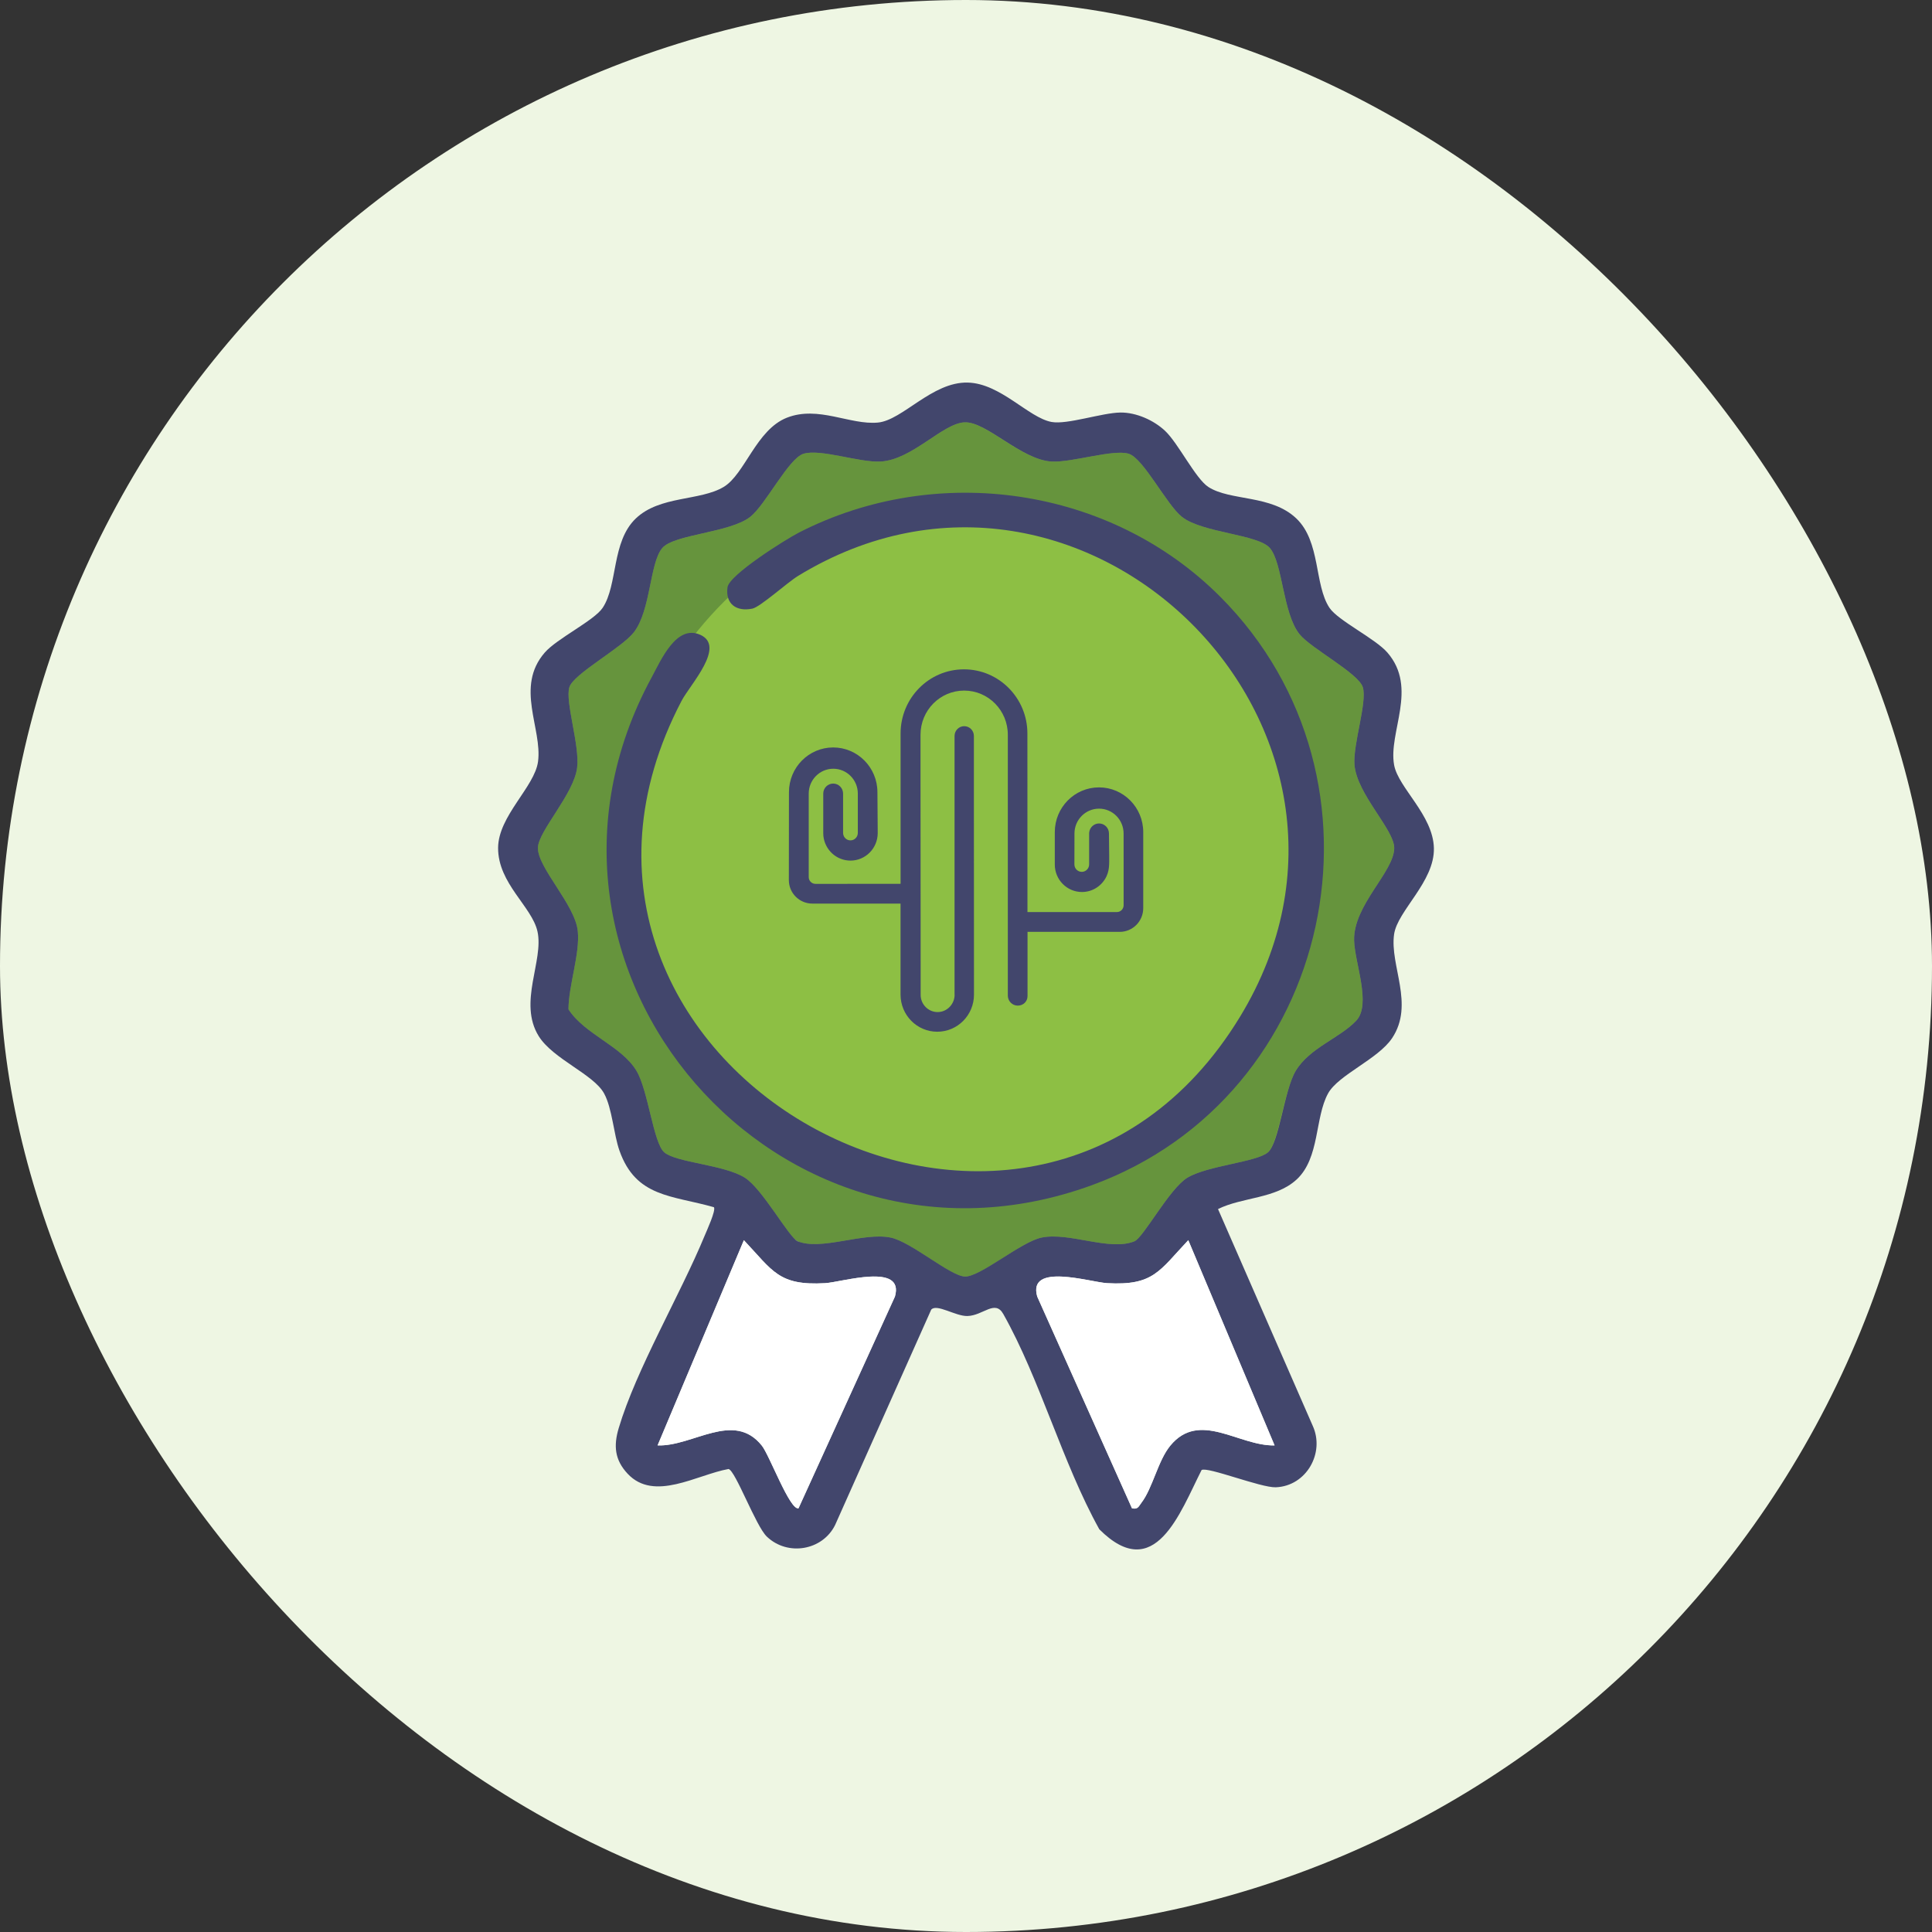
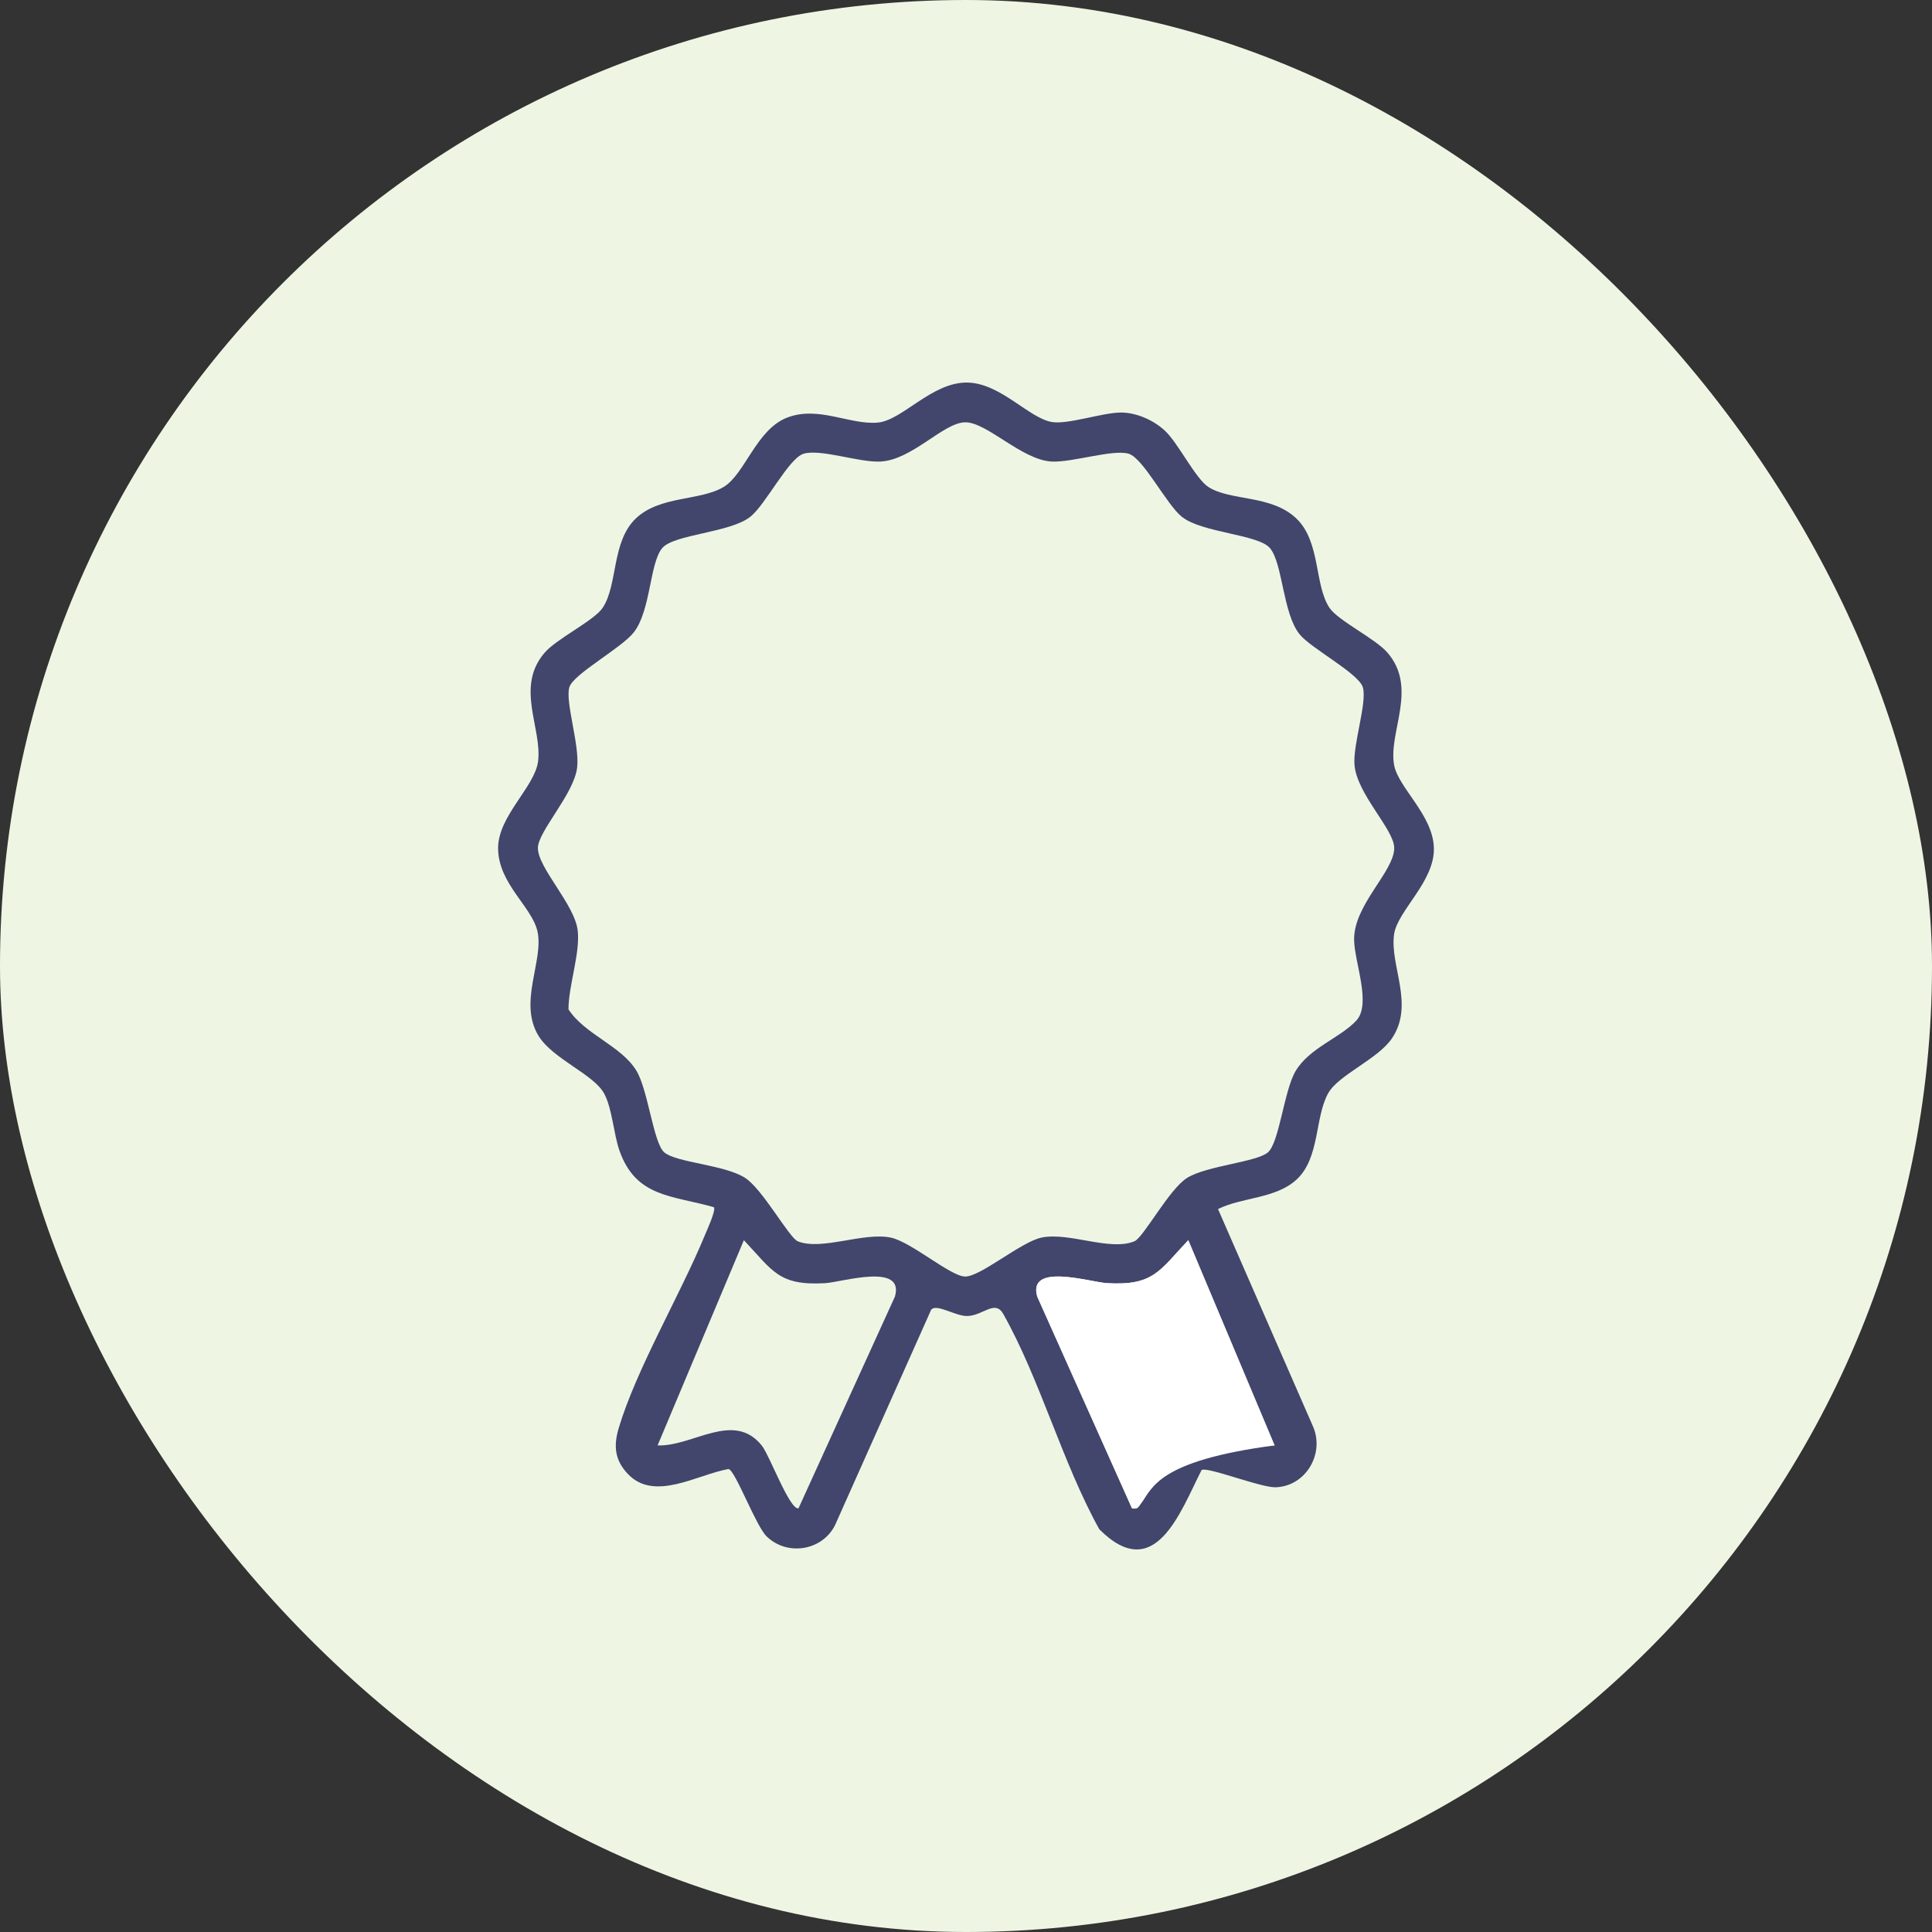
<svg xmlns="http://www.w3.org/2000/svg" width="150" height="150" viewBox="0 0 150 150" fill="none">
  <rect x="0" y="0" width="150" height="150" fill="#333333" stroke="none" />
  <rect width="150" height="150" rx="75" fill="#EEF6E3" />
-   <path d="M69.563 98.528L64.01 97.615L59.848 95.102L55.197 92.247L52.222 91.352L51.055 89.62L48.557 85.508L43.406 80.024V72.373L40.089 66.431L42.492 60.72L42.834 53.753L46.27 49.528L49.015 45.758L50.046 41.875L55.655 39.477L59.204 37.076L61.607 33.309L65.615 33.992L68.819 34.221L74.953 31.366L81.982 34.45L88.279 33.309L91.826 38.623L99.841 41.417L101.672 47.243L106.936 52.496V59.579L109.797 65.891L107.279 71.345L106.936 79.34L102.305 83.794L100.296 90.304L92.856 93.159L89.193 97.957L81.41 97.728L76.146 100.699L69.563 98.528Z" fill="#8DBF44" />
-   <path d="M105.306 79.235C104.033 80.6 101.674 81.345 100.595 83.144C99.689 84.655 99.282 88.751 98.437 89.471C97.551 90.232 93.713 90.499 92.173 91.445C90.78 92.301 88.779 96.084 88.078 96.372C86.159 97.166 83.01 95.639 80.856 96.086C79.249 96.42 76.11 99.175 74.897 99.109C73.684 99.042 70.745 96.418 69.153 96.086C67.039 95.647 63.752 97.125 61.931 96.372C61.259 96.094 59.212 92.319 57.837 91.442C56.24 90.425 52.508 90.268 51.573 89.469C50.731 88.746 50.321 84.65 49.414 83.141C48.253 81.203 45.399 80.317 44.135 78.366C44.135 76.526 45.039 74.059 44.856 72.285C44.647 70.237 41.739 67.382 41.76 65.827C41.778 64.532 44.56 61.653 44.807 59.595C45.018 57.847 43.867 54.496 44.202 53.36C44.508 52.324 48.256 50.322 49.211 49.089C50.532 47.385 50.434 43.697 51.416 42.551C52.338 41.474 56.675 41.373 58.254 40.122C59.438 39.184 61.221 35.599 62.372 35.234C63.678 34.82 66.696 35.922 68.357 35.835C70.812 35.704 73.215 32.864 74.881 32.79C76.548 32.715 79.298 35.714 81.652 35.835C83.239 35.917 86.432 34.858 87.635 35.231C88.771 35.583 90.582 39.194 91.756 40.124C93.335 41.376 97.672 41.474 98.594 42.553C99.591 43.72 99.588 47.626 100.899 49.248C101.785 50.345 105.486 52.278 105.808 53.363C106.156 54.537 105.035 57.768 105.159 59.374C105.337 61.648 108.244 64.401 108.244 65.835C108.244 67.695 105.059 70.266 105.131 73.018C105.174 74.758 106.483 77.97 105.303 79.235H105.306ZM50.061 55.077C37.379 84.146 76.867 107.214 96.119 83.046C114.583 59.87 88.307 28.205 62.169 41.972L60.237 43.327C56.961 45.624 54.174 48.549 52.044 51.931L50.061 55.077Z" fill="#66943D" />
  <path d="M100.672 91.573C99.052 93.079 96.459 92.933 94.566 93.871L101.914 110.686C102.885 112.791 101.432 115.382 99.05 115.472C97.893 115.515 93.742 113.85 93.291 114.133C91.619 117.425 89.667 123.046 85.35 118.733C82.487 113.58 80.746 107.076 77.894 102.018C77.251 100.874 76.331 102.144 75.11 102.175C74.191 102.2 72.725 101.195 72.3 101.679L64.839 118.399C63.866 120.378 61.159 120.848 59.539 119.304C58.676 118.481 57.105 114.182 56.564 114.053C54.099 114.495 50.79 116.626 48.727 114.418C47.72 113.341 47.63 112.244 48.036 110.882C49.404 106.292 52.793 100.576 54.705 95.95C54.869 95.554 55.601 93.966 55.428 93.727C52.17 92.797 49.386 92.974 48.098 89.345C47.642 88.06 47.534 86.043 46.898 84.889C46.079 83.401 42.929 82.221 41.824 80.443C40.207 77.837 42.236 74.588 41.729 72.316C41.299 70.384 38.662 68.595 38.672 65.832C38.682 63.352 41.51 61.098 41.773 59.13C42.115 56.565 39.97 53.344 42.293 50.667C43.233 49.579 46.133 48.181 46.792 47.189C47.982 45.395 47.467 42.062 49.368 40.25C51.238 38.469 54.344 38.909 56.188 37.804C57.836 36.814 58.715 33.358 61.102 32.427C63.544 31.476 65.99 33.008 68.156 32.808C70.08 32.63 72.367 29.636 75.136 29.703C77.686 29.765 79.852 32.432 81.642 32.761C82.855 32.985 85.567 32.044 86.994 32.029C88.217 32.016 89.579 32.625 90.458 33.453C91.483 34.416 92.822 37.164 93.819 37.809C95.531 38.914 98.697 38.395 100.644 40.25C102.547 42.062 102.03 45.395 103.219 47.189C103.879 48.181 106.779 49.579 107.719 50.667C110.114 53.432 107.773 56.84 108.239 59.397C108.561 61.163 111.268 63.278 111.327 65.848C111.389 68.459 108.497 70.705 108.237 72.537C107.889 74.976 109.836 77.968 108.085 80.597C106.99 82.239 103.91 83.447 103.114 84.889C102.071 86.78 102.483 89.89 100.672 91.576V91.573ZM105.306 79.235C106.485 77.97 105.177 74.758 105.133 73.018C105.061 70.265 108.244 67.693 108.247 65.835C108.247 64.403 105.339 61.651 105.161 59.374C105.038 57.767 106.158 54.537 105.81 53.362C105.488 52.278 101.787 50.345 100.901 49.248C99.591 47.626 99.593 43.72 98.596 42.553C97.674 41.474 93.337 41.379 91.758 40.124C90.584 39.194 88.773 35.583 87.638 35.231C86.435 34.858 83.241 35.917 81.655 35.835C79.301 35.712 76.578 32.712 74.884 32.79C73.189 32.867 70.814 35.707 68.36 35.835C66.701 35.922 63.68 34.82 62.374 35.234C61.223 35.599 59.441 39.184 58.256 40.122C56.677 41.373 52.338 41.471 51.418 42.55C50.437 43.699 50.535 47.385 49.214 49.089C48.258 50.322 44.511 52.324 44.204 53.36C43.867 54.493 45.018 57.847 44.809 59.595C44.562 61.653 41.781 64.532 41.763 65.827C41.742 67.384 44.65 70.237 44.858 72.285C45.041 74.059 44.137 76.526 44.137 78.366C45.402 80.317 48.258 81.203 49.417 83.141C50.324 84.652 50.73 88.749 51.575 89.469C52.51 90.27 56.242 90.424 57.839 91.442C59.212 92.319 61.262 96.091 61.934 96.371C63.755 97.124 67.041 95.647 69.156 96.086C70.747 96.418 73.725 99.042 74.899 99.109C76.073 99.175 79.252 96.423 80.859 96.086C83.012 95.636 86.162 97.166 88.081 96.371C88.781 96.081 90.782 92.301 92.176 91.445C93.716 90.499 97.551 90.229 98.439 89.471C99.328 88.713 99.691 84.652 100.598 83.144C101.677 81.345 104.033 80.599 105.308 79.235H105.306ZM51.055 112.221C53.793 112.321 56.961 109.499 59.15 112.239C59.745 112.981 61.321 117.268 61.996 117.104L69.483 100.663C70.243 98.001 65.362 99.551 64.059 99.625C60.443 99.831 60.008 98.672 57.754 96.289L51.055 112.221ZM98.957 112.221L92.258 96.289C90.004 98.672 89.569 99.833 85.953 99.625C84.647 99.551 79.772 98.001 80.529 100.663L87.887 117.106C88.346 117.207 88.395 116.97 88.616 116.682C89.5 115.526 89.896 113.416 90.862 112.241C93.129 109.486 96.165 112.28 98.957 112.223V112.221Z" fill="#42466C" />
-   <path d="M51.055 112.221L57.754 96.289C60.007 98.672 60.44 99.833 64.059 99.625C65.362 99.551 70.243 98.001 69.483 100.664L61.996 117.104C61.321 117.268 59.745 112.982 59.15 112.239C56.961 109.499 53.793 112.321 51.055 112.221Z" fill="white" />
-   <path d="M98.957 112.221C96.165 112.277 93.129 109.484 90.862 112.239C89.896 113.413 89.5 115.523 88.616 116.68C88.395 116.97 88.346 117.204 87.887 117.104L80.529 100.661C79.775 97.998 84.647 99.548 85.953 99.623C89.569 99.828 90.004 98.669 92.258 96.287L98.957 112.218V112.221Z" fill="white" />
-   <path d="M74.111 77.225V60.389V57.141C74.111 56.722 74.446 56.38 74.861 56.38C75.275 56.38 75.613 56.719 75.613 57.141V60.386V61.872L75.62 77.22C75.62 78.813 74.345 80.103 72.769 80.103C71.193 80.103 69.918 78.813 69.918 77.22V70.155H63.072C62.063 70.155 61.246 69.338 61.246 68.33L61.254 61.507C61.254 59.587 62.792 58.032 64.687 58.032C66.583 58.032 68.123 59.587 68.123 61.507L68.146 64.635V64.696C68.136 65.868 67.193 66.817 66.032 66.817C64.937 66.817 64.038 65.976 63.927 64.899C63.922 64.832 63.917 64.763 63.917 64.696V61.615C63.917 61.186 64.262 60.836 64.687 60.836C65.112 60.836 65.457 61.186 65.457 61.615V63.386V64.665C65.457 64.743 65.473 64.82 65.501 64.886C65.586 65.097 65.792 65.246 66.029 65.246C66.346 65.246 66.601 64.987 66.601 64.665V61.615C66.601 60.548 65.748 59.685 64.695 59.685C63.642 59.685 62.789 60.551 62.789 61.615V68.096V68.099C62.789 68.387 63.023 68.621 63.312 68.623H64.51H64.875L69.921 68.618V56.95C69.921 54.198 72.123 51.967 74.843 51.967C77.562 51.967 79.767 54.198 79.767 56.95L79.772 70.813H86.718C87.004 70.81 87.238 70.574 87.238 70.284V67.493L87.236 64.714C87.236 63.648 86.383 62.784 85.33 62.784C84.277 62.784 83.421 63.648 83.421 64.714V65.066L83.416 67.112C83.416 67.431 83.671 67.69 83.988 67.69C84.305 67.69 84.56 67.431 84.56 67.112V65.061V64.714C84.56 64.686 84.56 64.658 84.565 64.627C84.609 64.239 84.933 63.933 85.33 63.933C85.755 63.933 86.1 64.282 86.1 64.712L86.118 66.462V66.906L86.113 67.117C86.103 67.441 86.041 67.752 85.912 68.03C85.575 68.754 84.846 69.255 84.004 69.255C82.837 69.255 81.894 68.299 81.894 67.12V64.606C81.894 62.687 83.432 61.132 85.327 61.132C87.223 61.132 88.761 62.687 88.761 64.606V70.504C88.761 71.525 87.944 72.35 86.937 72.35H79.777V77.174V77.346V77.333C79.777 77.762 79.442 78.076 79.017 78.076C78.592 78.076 78.247 77.726 78.247 77.297V60.556V57.045C78.247 55.151 76.73 53.617 74.858 53.617C72.986 53.617 71.469 55.151 71.469 57.045V60.577L71.479 74.65V77.243C71.479 77.978 72.071 78.577 72.797 78.577C73.524 78.577 74.116 77.965 74.116 77.228L74.111 77.225Z" fill="#42466C" />
-   <path d="M94.746 46.336C108.904 60.546 103.621 85.138 84.776 92.016C60.553 100.856 38.301 75.264 50.581 52.617C51.315 51.263 52.508 48.451 54.37 49.287C56.376 50.186 53.584 53.142 52.914 54.419C38.134 82.674 79.8 105.994 96.271 78.947C109.831 56.683 84.099 31.194 61.965 44.712C61.117 45.231 59.026 47.128 58.413 47.254C57.182 47.506 56.306 46.902 56.484 45.596C56.615 44.632 60.983 41.885 62.032 41.348C72.761 35.846 86.231 37.794 94.743 46.334L94.746 46.336Z" fill="#42466C" />
+   <path d="M98.957 112.221C89.896 113.413 89.5 115.523 88.616 116.68C88.395 116.97 88.346 117.204 87.887 117.104L80.529 100.661C79.775 97.998 84.647 99.548 85.953 99.623C89.569 99.828 90.004 98.669 92.258 96.287L98.957 112.218V112.221Z" fill="white" />
</svg>